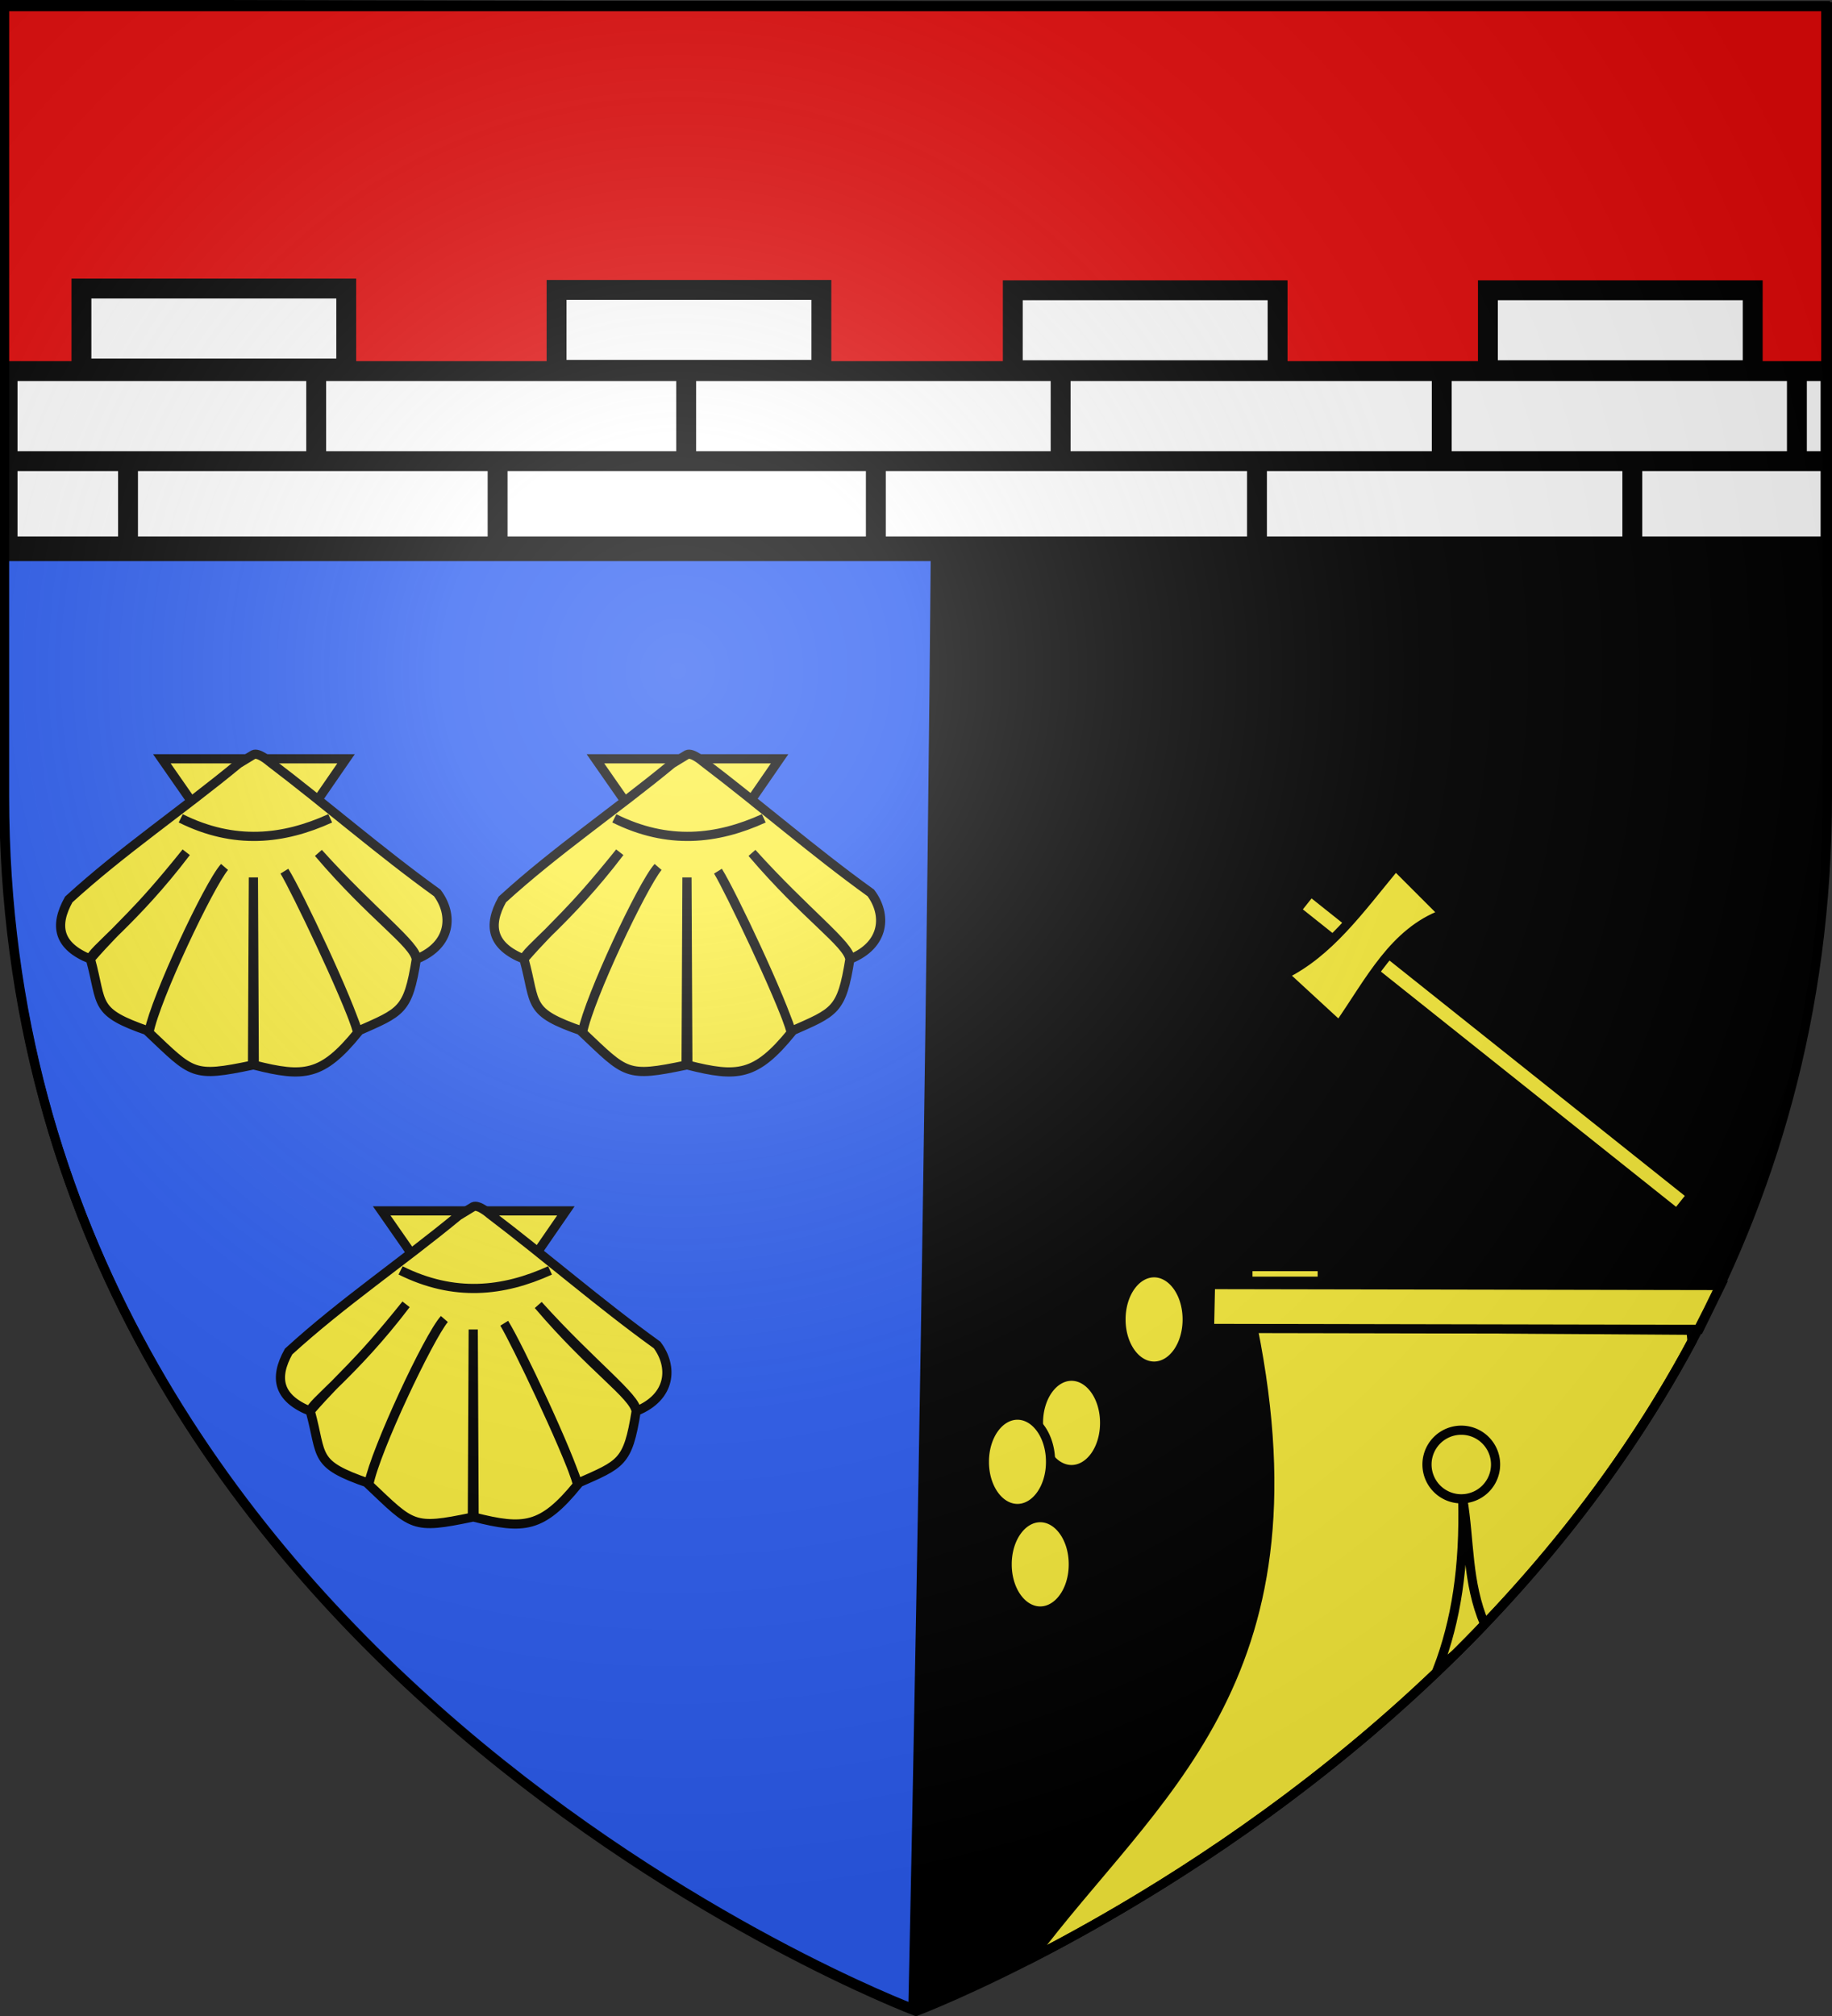
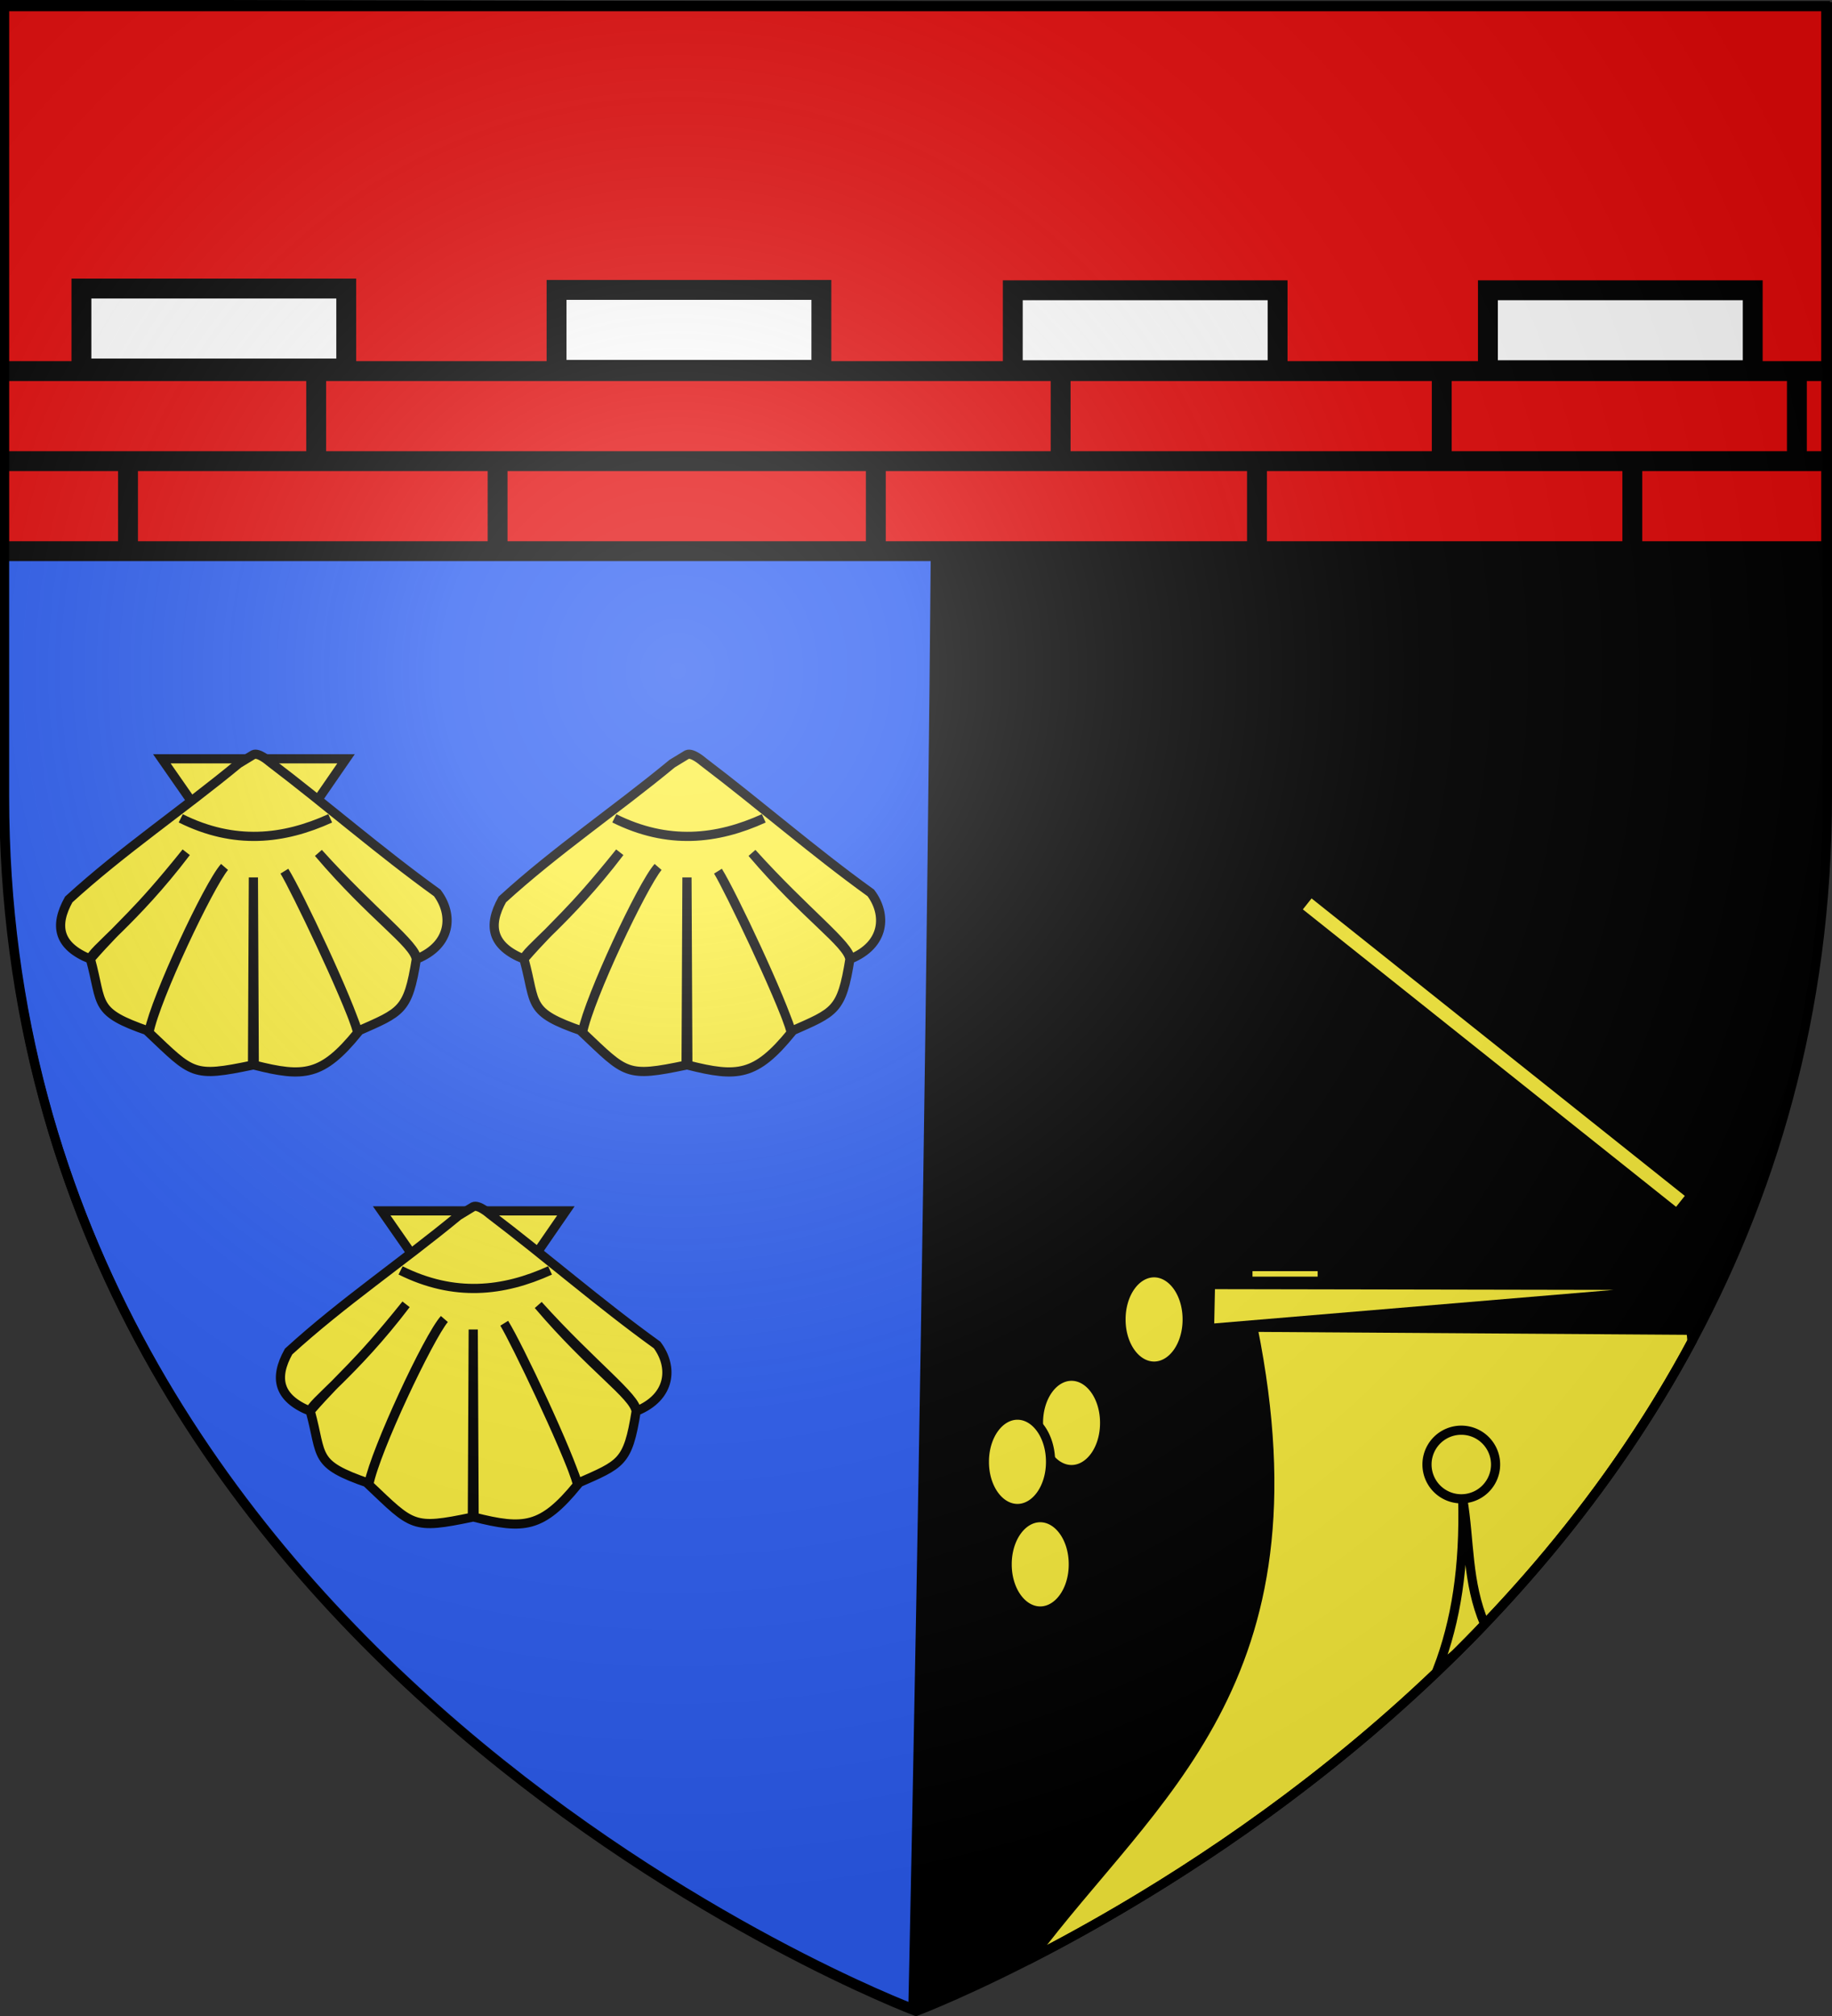
<svg xmlns="http://www.w3.org/2000/svg" xmlns:xlink="http://www.w3.org/1999/xlink" version="1.0" width="600" height="660" id="svg2">
  <rect width="100%" height="100%" fill="#333333" stroke="none" />
  <desc id="desc4">Flag of Canton of Valais (Wallis)</desc>
  <defs id="defs6">
    <linearGradient id="linearGradient2893">
      <stop style="stop-color:#ffffff;stop-opacity:0.314" offset="0" id="stop2895" />
      <stop style="stop-color:#ffffff;stop-opacity:0.251" offset="0.19" id="stop2897" />
      <stop style="stop-color:#6b6b6b;stop-opacity:0.125" offset="0.6" id="stop2901" />
      <stop style="stop-color:#000000;stop-opacity:0.125" offset="1" id="stop2899" />
    </linearGradient>
    <linearGradient id="linearGradient2885">
      <stop style="stop-color:#ffffff;stop-opacity:1" offset="0" id="stop2887" />
      <stop style="stop-color:#ffffff;stop-opacity:1" offset="0.229" id="stop2891" />
      <stop style="stop-color:#000000;stop-opacity:1" offset="1" id="stop2889" />
    </linearGradient>
    <linearGradient id="linearGradient2955">
      <stop style="stop-color:#fd0000;stop-opacity:1" offset="0" id="stop2867" />
      <stop style="stop-color:#e77275;stop-opacity:0.659" offset="0.5" id="stop2873" />
      <stop style="stop-color:#000000;stop-opacity:0.323" offset="1" id="stop2959" />
    </linearGradient>
    <radialGradient cx="225.524" cy="218.901" r="300" fx="225.524" fy="218.901" id="radialGradient2961" xlink:href="#linearGradient2955" gradientUnits="userSpaceOnUse" gradientTransform="matrix(-4.167939e-4,2.183,-1.884,-3.599562e-4,615.597,-289.121)" />
    <polygon points="0,-1 0.588,0.809 -0.951,-0.309 0.951,-0.309 -0.588,0.809 0,-1 " transform="scale(53,53)" id="star" />
    <clipPath id="clip">
      <path d="M 0,-200 L 0,600 L 300,600 L 300,-200 L 0,-200 z " id="path10" />
    </clipPath>
    <radialGradient cx="225.524" cy="218.901" r="300" fx="225.524" fy="218.901" id="radialGradient1911" xlink:href="#linearGradient2955" gradientUnits="userSpaceOnUse" gradientTransform="matrix(-4.167939e-4,2.183,-1.884,-3.599562e-4,615.597,-289.121)" />
    <radialGradient cx="225.524" cy="218.901" r="300" fx="225.524" fy="218.901" id="radialGradient2865" xlink:href="#linearGradient2955" gradientUnits="userSpaceOnUse" gradientTransform="matrix(0,1.749,-1.593,-1.049767e-7,551.788,-191.29)" />
    <radialGradient cx="225.524" cy="218.901" r="300" fx="225.524" fy="218.901" id="radialGradient2871" xlink:href="#linearGradient2955" gradientUnits="userSpaceOnUse" gradientTransform="matrix(0,1.386,-1.323,-5.741131e-8,-158.082,-109.541)" />
    <radialGradient cx="221.445" cy="226.331" r="300" fx="221.445" fy="226.331" id="radialGradient3163" xlink:href="#linearGradient2893" gradientUnits="userSpaceOnUse" gradientTransform="matrix(1.353,0,0,1.349,-77.629,-85.747)" />
    <radialGradient cx="225.524" cy="218.901" r="300" fx="225.524" fy="218.901" id="radialGradient4773" xlink:href="#linearGradient2955" gradientUnits="userSpaceOnUse" gradientTransform="matrix(0,1.386,-1.323,-5.741131e-8,-158.082,-109.541)" />
    <radialGradient cx="225.524" cy="218.901" r="300" fx="225.524" fy="218.901" id="radialGradient4771" xlink:href="#linearGradient2955" gradientUnits="userSpaceOnUse" gradientTransform="matrix(0,1.749,-1.593,-1.049767e-7,551.788,-191.29)" />
    <radialGradient cx="225.524" cy="218.901" r="300" fx="225.524" fy="218.901" id="radialGradient4769" xlink:href="#linearGradient2955" gradientUnits="userSpaceOnUse" gradientTransform="matrix(-4.167939e-4,2.183,-1.884,-3.599562e-4,615.597,-289.121)" />
    <clipPath id="clipPath4765">
      <path d="M 0,-200 L 0,600 L 300,600 L 300,-200 L 0,-200 z " id="path4767" />
    </clipPath>
    <polygon points="0,-1 0.588,0.809 -0.951,-0.309 0.951,-0.309 -0.588,0.809 0,-1 " transform="scale(53,53)" id="polygon4763" />
    <radialGradient cx="225.524" cy="218.901" r="300" fx="225.524" fy="218.901" id="radialGradient4761" xlink:href="#linearGradient2955" gradientUnits="userSpaceOnUse" gradientTransform="matrix(-4.167939e-4,2.183,-1.884,-3.599562e-4,615.597,-289.121)" />
    <linearGradient id="linearGradient4753">
      <stop style="stop-color:#fd0000;stop-opacity:1" offset="0" id="stop4755" />
      <stop style="stop-color:#e77275;stop-opacity:0.659" offset="0.5" id="stop4757" />
      <stop style="stop-color:#000000;stop-opacity:0.323" offset="1" id="stop4759" />
    </linearGradient>
    <linearGradient id="linearGradient4745">
      <stop style="stop-color:#ffffff;stop-opacity:1" offset="0" id="stop4747" />
      <stop style="stop-color:#ffffff;stop-opacity:1" offset="0.229" id="stop4749" />
      <stop style="stop-color:#000000;stop-opacity:1" offset="1" id="stop4751" />
    </linearGradient>
    <linearGradient id="linearGradient4735">
      <stop style="stop-color:#ffffff;stop-opacity:0.314" offset="0" id="stop4737" />
      <stop style="stop-color:#ffffff;stop-opacity:0.251" offset="0.19" id="stop4739" />
      <stop style="stop-color:#6b6b6b;stop-opacity:0.125" offset="0.6" id="stop4741" />
      <stop style="stop-color:#000000;stop-opacity:0.125" offset="1" id="stop4743" />
    </linearGradient>
  </defs>
  <g style="display:inline" id="layer3">
    <path d="M 300,658.5 C 300,658.5 598.5,546.18 598.5,260.728 C 598.5,-24.723 598.5,2.176 598.5,2.176 L 1.5,2.176 L 1.5,260.728 C 1.5,546.18 300,658.5 300,658.5 z " style="fill:#000000;fill-opacity:1;fill-rule:evenodd;stroke:none;stroke-width:1px;stroke-linecap:butt;stroke-linejoin:miter;stroke-opacity:1" id="path2855" />
    <path d="M 298.979,657.566 C 298.979,657.566 307.209,287.443 307.209,1.991 L 1.241,1.36 L 1.241,259.912 C 1.241,545.363 298.979,657.566 298.979,657.566 z " style="fill:#2b5df2;fill-opacity:1;fill-rule:evenodd;stroke:#000000;stroke-width:3;stroke-linecap:butt;stroke-linejoin:miter;stroke-miterlimit:4;stroke-dasharray:none;stroke-opacity:1;display:inline" id="path20010" />
    <g transform="translate(-8.0724239e-2,-0.343)" style="display:inline" id="layer5">
      <rect width="596.466" height="179.009" x="1.532" y="2.114" style="opacity:1;fill:#e20909;fill-opacity:1;fill-rule:nonzero;stroke:#000000;stroke-width:2.902;stroke-miterlimit:4;stroke-dasharray:none;stroke-opacity:1" id="rect2230" />
    </g>
  </g>
  <g id="layer4">
    <g id="g6685">
      <g style="display:inline" id="g4681">
        <path d="M 410.344,434.531 C 433.805,551.003 377.525,587.733 337.781,641 C 337.792,641.039 337.828,641.058 337.844,641.094 C 393.052,612.755 495.479,548.522 554.156,439.094 C 554.072,437.882 553.928,436.693 553.75,435.5 L 410.344,434.531 z " style="fill:#fcef3c;fill-opacity:1;fill-rule:evenodd;stroke:#000000;stroke-width:3;stroke-linecap:butt;stroke-linejoin:miter;stroke-miterlimit:4;stroke-dasharray:none;stroke-opacity:1" id="path3642" />
        <path d="M 495 483.77 A 11.23 11.23 0 1 1  472.539,483.77 A 11.23 11.23 0 1 1  495 483.77 z" transform="translate(-5.183,-4.319)" style="fill:#fcef3c;fill-opacity:1;stroke:#000000;stroke-width:3;stroke-miterlimit:4;stroke-dasharray:none;stroke-opacity:1" id="path3644" />
        <path d="M 479.062,490.688 C 479.624,513.132 476.874,530.549 470.875,546.344 L 476.531,541.594 C 476.714,541.413 476.911,541.244 477.094,541.062 C 478.536,539.634 479.972,538.176 481.406,536.719 C 483.026,535.074 484.64,533.403 486.25,531.719 C 480.407,518.041 481.38,504.365 479.062,490.688 z " style="fill:#fcef3c;fill-opacity:1;fill-rule:evenodd;stroke:#000000;stroke-width:3;stroke-linecap:butt;stroke-linejoin:miter;stroke-miterlimit:4;stroke-dasharray:none;stroke-opacity:1" id="path4615" />
-         <path d="M 396.443,420.546 L 563.51,420.852 L 556.486,435.207 L 396.137,434.901 L 396.443,420.546 z " style="fill:#fcef3c;fill-opacity:1;fill-rule:evenodd;stroke:#000000;stroke-width:3;stroke-linecap:butt;stroke-linejoin:miter;stroke-miterlimit:4;stroke-dasharray:none;stroke-opacity:1" id="path4617" />
+         <path d="M 396.443,420.546 L 563.51,420.852 L 396.137,434.901 L 396.443,420.546 z " style="fill:#fcef3c;fill-opacity:1;fill-rule:evenodd;stroke:#000000;stroke-width:3;stroke-linecap:butt;stroke-linejoin:miter;stroke-miterlimit:4;stroke-dasharray:none;stroke-opacity:1" id="path4617" />
        <rect width="24.34" height="4.793" x="408.707" y="414.652" style="fill:#fcef3c;fill-opacity:1;stroke:#000000;stroke-width:3;stroke-miterlimit:4;stroke-dasharray:none;stroke-opacity:1" id="rect4619" />
        <path d="M -204.828 317.672 A 30.345 42.672 0 1 1  -265.517,317.672 A 30.345 42.672 0 1 1  -204.828 317.672 z" transform="matrix(0.357,0,0,0.356,434.898,352.741)" style="fill:#fcef3c;fill-opacity:1;stroke:#000000;stroke-width:8.417;stroke-miterlimit:4;stroke-dasharray:none;stroke-opacity:1" id="path4621" />
        <path d="M -204.828 317.672 A 30.345 42.672 0 1 1  -265.517,317.672 A 30.345 42.672 0 1 1  -204.828 317.672 z" transform="matrix(0.357,0,0,0.356,417.186,365.482)" style="fill:#fcef3c;fill-opacity:1;stroke:#000000;stroke-width:8.417;stroke-miterlimit:4;stroke-dasharray:none;stroke-opacity:1;display:inline" id="path4623" />
        <path d="M -204.828 317.672 A 30.345 42.672 0 1 1  -265.517,317.672 A 30.345 42.672 0 1 1  -204.828 317.672 z" transform="matrix(0.357,0,0,0.356,424.644,399.042)" style="fill:#fcef3c;fill-opacity:1;stroke:#000000;stroke-width:8.417;stroke-miterlimit:4;stroke-dasharray:none;stroke-opacity:1;display:inline" id="path4625" />
        <path d="M -204.828 317.672 A 30.345 42.672 0 1 1  -265.517,317.672 A 30.345 42.672 0 1 1  -204.828 317.672 z" transform="matrix(0.357,0,0,0.356,461.933,318.87)" style="fill:#fcef3c;fill-opacity:1;stroke:#000000;stroke-width:8.417;stroke-miterlimit:4;stroke-dasharray:none;stroke-opacity:1;display:inline" id="path4627" />
        <g style="fill:#fcef3c;fill-opacity:1;stroke:#000000;stroke-width:3;stroke-miterlimit:4;stroke-dasharray:none;stroke-opacity:1" id="g4648">
          <rect width="159.31" height="7.586" x="-677.145" y="-39.119" transform="matrix(-0.782,-0.623,-0.623,0.782,0,0)" style="fill:#fcef3c;fill-opacity:1;stroke:#000000;stroke-width:3;stroke-miterlimit:4;stroke-dasharray:none;stroke-opacity:1" id="rect4640" />
-           <path d="M 457.069,283.534 C 444.84,298.378 435.26,311.77 420.56,319.095 L 438.578,335.69 C 448.728,321.061 456.463,305.179 472.716,299.181 L 457.069,283.534 z " style="fill:#fcef3c;fill-opacity:1;fill-rule:evenodd;stroke:#000000;stroke-width:3;stroke-linecap:butt;stroke-linejoin:miter;stroke-miterlimit:4;stroke-dasharray:none;stroke-opacity:1" id="path4638" />
        </g>
      </g>
      <g transform="translate(655.263,-104.148)" style="fill:#fcef3c;fill-opacity:1;stroke:#000000;stroke-width:3;stroke-miterlimit:4;stroke-dasharray:none;stroke-opacity:1" id="g4984">
        <g transform="matrix(0.186,0,0,0.186,-641.505,312.804)" style="fill:#fcef3c;fill-opacity:1;stroke:#000000;stroke-width:16.159;stroke-miterlimit:4;stroke-dasharray:none;stroke-opacity:1" id="g4958">
          <g transform="matrix(4.082,0,0,4.082,-442.476,-370.971)" style="fill:#fcef3c;fill-opacity:1;stroke:#000000;stroke-width:3.959;stroke-miterlimit:4;stroke-dasharray:none;stroke-opacity:1;display:inline" id="g2018">
            <path d="M 160.088,143.239 L 200.014,200.552 L 239.55,143.239 L 199.166,143.239 L 160.088,143.239 z " style="fill:#fcef3c;fill-opacity:1;fill-rule:evenodd;stroke:#000000;stroke-width:3.959;stroke-linecap:butt;stroke-linejoin:miter;stroke-miterlimit:4;stroke-dasharray:none;stroke-opacity:1" id="path1900" />
            <path d="M 193.205,145.317 C 168.79,165.477 143.217,182.656 119.928,203.909 C 113.557,215.348 115.418,224.004 129.205,229.599 C 143.964,212.676 147.973,211.694 170.589,183.563 C 148.166,213.122 129.138,226.407 129.298,229.661 C 134.679,249.322 130.286,252.366 154.58,260.724 C 157.481,246.313 180.206,197.533 187.098,189.91 C 180.361,198.092 157.341,246.506 154.517,261.286 C 173.463,279.206 173.275,280.738 199.205,275.317 L 199.58,194.407 L 199.955,275.317 C 221.379,280.738 229.269,280.107 244.611,261.286 C 241.019,248.041 218.985,201.322 212.962,191.712 C 217.716,199.503 239.393,244.707 244.58,260.724 C 263.467,252.366 266.282,252.024 269.861,229.661 C 268.837,222.663 250.978,211.281 227.638,183.846 C 250.757,209.513 270.289,223.955 269.955,229.599 C 285.141,223.436 285.837,210.33 278.879,201.074 C 253.7,182.93 231.69,163.595 206.51,144.484 C 206.51,144.484 201.868,140.386 199.58,141.442 L 193.205,145.317 z " style="fill:#fcef3c;fill-opacity:1;fill-rule:evenodd;stroke:#000000;stroke-width:3.959;stroke-linecap:butt;stroke-linejoin:miter;stroke-miterlimit:4;stroke-dasharray:none;stroke-opacity:1" id="path2792" />
            <path d="M 168.248,168.921 C 191.382,180.44 212.535,178.094 232.713,168.921" style="fill:#fcef3c;fill-opacity:1;fill-rule:evenodd;stroke:#000000;stroke-width:3.959;stroke-linecap:butt;stroke-linejoin:miter;stroke-miterlimit:4;stroke-dasharray:none;stroke-opacity:1" id="path3686" />
          </g>
        </g>
        <g transform="matrix(0.186,0,0,0.186,-499.505,312.804)" style="fill:#fcef3c;fill-opacity:1;stroke:#000000;stroke-width:16.159;stroke-miterlimit:4;stroke-dasharray:none;stroke-opacity:1" id="g4964">
          <g transform="matrix(4.082,0,0,4.082,-442.476,-370.971)" style="fill:#fcef3c;fill-opacity:1;stroke:#000000;stroke-width:3.959;stroke-miterlimit:4;stroke-dasharray:none;stroke-opacity:1;display:inline" id="g4966">
-             <path d="M 160.088,143.239 L 200.014,200.552 L 239.55,143.239 L 199.166,143.239 L 160.088,143.239 z " style="fill:#fcef3c;fill-opacity:1;fill-rule:evenodd;stroke:#000000;stroke-width:3.959;stroke-linecap:butt;stroke-linejoin:miter;stroke-miterlimit:4;stroke-dasharray:none;stroke-opacity:1" id="path4968" />
            <path d="M 193.205,145.317 C 168.79,165.477 143.217,182.656 119.928,203.909 C 113.557,215.348 115.418,224.004 129.205,229.599 C 143.964,212.676 147.973,211.694 170.589,183.563 C 148.166,213.122 129.138,226.407 129.298,229.661 C 134.679,249.322 130.286,252.366 154.58,260.724 C 157.481,246.313 180.206,197.533 187.098,189.91 C 180.361,198.092 157.341,246.506 154.517,261.286 C 173.463,279.206 173.275,280.738 199.205,275.317 L 199.58,194.407 L 199.955,275.317 C 221.379,280.738 229.269,280.107 244.611,261.286 C 241.019,248.041 218.985,201.322 212.962,191.712 C 217.716,199.503 239.393,244.707 244.58,260.724 C 263.467,252.366 266.282,252.024 269.861,229.661 C 268.837,222.663 250.978,211.281 227.638,183.846 C 250.757,209.513 270.289,223.955 269.955,229.599 C 285.141,223.436 285.837,210.33 278.879,201.074 C 253.7,182.93 231.69,163.595 206.51,144.484 C 206.51,144.484 201.868,140.386 199.58,141.442 L 193.205,145.317 z " style="fill:#fcef3c;fill-opacity:1;fill-rule:evenodd;stroke:#000000;stroke-width:3.959;stroke-linecap:butt;stroke-linejoin:miter;stroke-miterlimit:4;stroke-dasharray:none;stroke-opacity:1" id="path4970" />
            <path d="M 168.248,168.921 C 191.382,180.44 212.535,178.094 232.713,168.921" style="fill:#fcef3c;fill-opacity:1;fill-rule:evenodd;stroke:#000000;stroke-width:3.959;stroke-linecap:butt;stroke-linejoin:miter;stroke-miterlimit:4;stroke-dasharray:none;stroke-opacity:1" id="path4972" />
          </g>
        </g>
        <g transform="matrix(0.186,0,0,0.186,-569.505,460.804)" style="fill:#fcef3c;fill-opacity:1;stroke:#000000;stroke-width:16.159;stroke-miterlimit:4;stroke-dasharray:none;stroke-opacity:1" id="g4974">
          <g transform="matrix(4.082,0,0,4.082,-442.476,-370.971)" style="fill:#fcef3c;fill-opacity:1;stroke:#000000;stroke-width:3.959;stroke-miterlimit:4;stroke-dasharray:none;stroke-opacity:1;display:inline" id="g4976">
            <path d="M 160.088,143.239 L 200.014,200.552 L 239.55,143.239 L 199.166,143.239 L 160.088,143.239 z " style="fill:#fcef3c;fill-opacity:1;fill-rule:evenodd;stroke:#000000;stroke-width:3.959;stroke-linecap:butt;stroke-linejoin:miter;stroke-miterlimit:4;stroke-dasharray:none;stroke-opacity:1" id="path4978" />
            <path d="M 193.205,145.317 C 168.79,165.477 143.217,182.656 119.928,203.909 C 113.557,215.348 115.418,224.004 129.205,229.599 C 143.964,212.676 147.973,211.694 170.589,183.563 C 148.166,213.122 129.138,226.407 129.298,229.661 C 134.679,249.322 130.286,252.366 154.58,260.724 C 157.481,246.313 180.206,197.533 187.098,189.91 C 180.361,198.092 157.341,246.506 154.517,261.286 C 173.463,279.206 173.275,280.738 199.205,275.317 L 199.58,194.407 L 199.955,275.317 C 221.379,280.738 229.269,280.107 244.611,261.286 C 241.019,248.041 218.985,201.322 212.962,191.712 C 217.716,199.503 239.393,244.707 244.58,260.724 C 263.467,252.366 266.282,252.024 269.861,229.661 C 268.837,222.663 250.978,211.281 227.638,183.846 C 250.757,209.513 270.289,223.955 269.955,229.599 C 285.141,223.436 285.837,210.33 278.879,201.074 C 253.7,182.93 231.69,163.595 206.51,144.484 C 206.51,144.484 201.868,140.386 199.58,141.442 L 193.205,145.317 z " style="fill:#fcef3c;fill-opacity:1;fill-rule:evenodd;stroke:#000000;stroke-width:3.959;stroke-linecap:butt;stroke-linejoin:miter;stroke-miterlimit:4;stroke-dasharray:none;stroke-opacity:1" id="path4980" />
            <path d="M 168.248,168.921 C 191.382,180.44 212.535,178.094 232.713,168.921" style="fill:#fcef3c;fill-opacity:1;fill-rule:evenodd;stroke:#000000;stroke-width:3.959;stroke-linecap:butt;stroke-linejoin:miter;stroke-miterlimit:4;stroke-dasharray:none;stroke-opacity:1" id="path4982" />
          </g>
        </g>
      </g>
      <g transform="translate(0,4)" id="g6665">
-         <rect width="593.534" height="55.035" x="4.233" y="118.114" style="fill:#ffffff;fill-opacity:1;stroke:#000000;stroke-width:3;stroke-miterlimit:4;stroke-dasharray:none;stroke-opacity:1" id="rect6663" />
        <path d="M -0.12,117.489 L 598.758,117.489" style="opacity:1;fill:#ffffff;fill-rule:evenodd;stroke:#000000;stroke-width:6.51;stroke-linecap:butt;stroke-linejoin:miter;stroke-miterlimit:4;stroke-opacity:1;display:inline" id="path17282" />
        <path d="M 0.891,146.966 L 597.747,146.966" style="opacity:1;fill:#ffffff;fill-rule:evenodd;stroke:#000000;stroke-width:6.51;stroke-linecap:butt;stroke-linejoin:miter;stroke-miterlimit:4;stroke-opacity:1;display:inline" id="path17280" />
        <path d="M 1.307,176.444 L 598.097,176.444" style="opacity:1;fill:#ffffff;fill-rule:evenodd;stroke:#000000;stroke-width:6.51;stroke-linecap:butt;stroke-linejoin:miter;stroke-miterlimit:4;stroke-opacity:1;display:inline" id="path17278" />
        <path d="M 103.554,117.339 L 103.554,146.136" style="opacity:1;fill:#ffffff;fill-rule:evenodd;stroke:#000000;stroke-width:6.51;stroke-linecap:butt;stroke-linejoin:miter;stroke-miterlimit:4;stroke-opacity:1;display:inline" id="path17266" />
-         <path d="M 224.726,117.646 L 224.726,146.443" style="opacity:1;fill:#ffffff;fill-rule:evenodd;stroke:#000000;stroke-width:6.51;stroke-linecap:butt;stroke-linejoin:miter;stroke-miterlimit:4;stroke-opacity:1;display:inline" id="path17264" />
        <path d="M 41.927,147.055 L 41.927,175.852" style="opacity:1;fill:#ffffff;fill-rule:evenodd;stroke:#000000;stroke-width:6.51;stroke-linecap:butt;stroke-linejoin:miter;stroke-miterlimit:4;stroke-opacity:1;display:inline" id="path17262" />
        <path d="M 347.367,117.646 L 347.367,146.443" style="opacity:1;fill:#ffffff;fill-rule:evenodd;stroke:#000000;stroke-width:6.51;stroke-linecap:butt;stroke-linejoin:miter;stroke-miterlimit:4;stroke-opacity:1;display:inline" id="path17260" />
        <path d="M 472.19,116.42 L 472.19,145.217" style="opacity:1;fill:#ffffff;fill-rule:evenodd;stroke:#000000;stroke-width:6.51;stroke-linecap:butt;stroke-linejoin:miter;stroke-miterlimit:4;stroke-opacity:1;display:inline" id="path17258" />
        <path d="M 588.503,117.033 L 588.503,145.83" style="opacity:1;fill:#ffffff;fill-rule:evenodd;stroke:#000000;stroke-width:6.51;stroke-linecap:butt;stroke-linejoin:miter;stroke-miterlimit:4;stroke-opacity:1;display:inline" id="path17256" />
        <path d="M 162.968,148.281 L 162.968,177.077" style="opacity:1;fill:#ffffff;fill-rule:evenodd;stroke:#000000;stroke-width:6.51;stroke-linecap:butt;stroke-linejoin:miter;stroke-miterlimit:4;stroke-opacity:1;display:inline" id="path17254" />
        <path d="M 286.846,147.055 L 286.846,175.852" style="opacity:1;fill:#ffffff;fill-rule:evenodd;stroke:#000000;stroke-width:6.51;stroke-linecap:butt;stroke-linejoin:miter;stroke-miterlimit:4;stroke-opacity:1;display:inline" id="path17252" />
        <path d="M 411.67,146.443 L 411.67,175.239" style="opacity:1;fill:#ffffff;fill-rule:evenodd;stroke:#000000;stroke-width:6.51;stroke-linecap:butt;stroke-linejoin:miter;stroke-miterlimit:4;stroke-opacity:1;display:inline" id="path17250" />
        <path d="M 534.602,147.055 L 534.602,175.852" style="opacity:1;fill:#ffffff;fill-rule:evenodd;stroke:#000000;stroke-width:6.51;stroke-linecap:butt;stroke-linejoin:miter;stroke-miterlimit:4;stroke-opacity:1;display:inline" id="path17248" />
        <path d="M 487.31,91.029 L 574.037,91.029 L 574.037,117.199 L 487.31,117.199 L 487.31,91.029 z " style="opacity:1;fill:#ffffff;fill-rule:evenodd;stroke:#000000;stroke-width:6.51;stroke-linecap:butt;stroke-linejoin:miter;stroke-miterlimit:4;stroke-opacity:1;display:inline" id="path17194" />
        <path d="M 331.699,91.029 L 418.425,91.029 L 418.425,117.199 L 331.699,117.199 L 331.699,91.029 z " style="opacity:1;fill:#ffffff;fill-rule:evenodd;stroke:#000000;stroke-width:6.51;stroke-linecap:butt;stroke-linejoin:miter;stroke-miterlimit:4;stroke-opacity:1;display:inline" id="path17192" />
        <path d="M 182.28,90.912 L 269.007,90.912 L 269.007,117.082 L 182.28,117.082 L 182.28,90.912 z " style="opacity:1;fill:#ffffff;fill-rule:evenodd;stroke:#000000;stroke-width:6.51;stroke-linecap:butt;stroke-linejoin:miter;stroke-miterlimit:4;stroke-opacity:1;display:inline" id="path17190" />
        <path d="M 26.669,90.469 L 113.396,90.469 L 113.396,116.639 L 26.669,116.639 L 26.669,90.469 z " style="opacity:1;fill:#ffffff;fill-rule:evenodd;stroke:#000000;stroke-width:6.51;stroke-linecap:butt;stroke-linejoin:miter;stroke-miterlimit:4;stroke-opacity:1;display:inline" id="path17188" />
      </g>
    </g>
  </g>
  <g id="layer2">
    <path d="M 300,658.5 C 300,658.5 598.5,546.18 598.5,260.728 C 598.5,-24.723 598.5,2.176 598.5,2.176 L 1.5,2.176 L 1.5,260.728 C 1.5,546.18 300,658.5 300,658.5 z " style="opacity:1;fill:url(#radialGradient3163);fill-opacity:1;fill-rule:evenodd;stroke:none;stroke-width:1px;stroke-linecap:butt;stroke-linejoin:miter;stroke-opacity:1" id="path2875" />
  </g>
  <g id="layer1">
    <path d="M 300,658.5 C 300,658.5 1.5,546.18 1.5,260.728 C 1.5,-24.723 1.5,2.176 1.5,2.176 L 598.5,2.176 L 598.5,260.728 C 598.5,546.18 300,658.5 300,658.5 z " style="opacity:1;fill:none;fill-opacity:1;fill-rule:evenodd;stroke:#000000;stroke-width:3;stroke-linecap:butt;stroke-linejoin:miter;stroke-miterlimit:4;stroke-dasharray:none;stroke-opacity:1" id="path1411" />
  </g>
</svg>